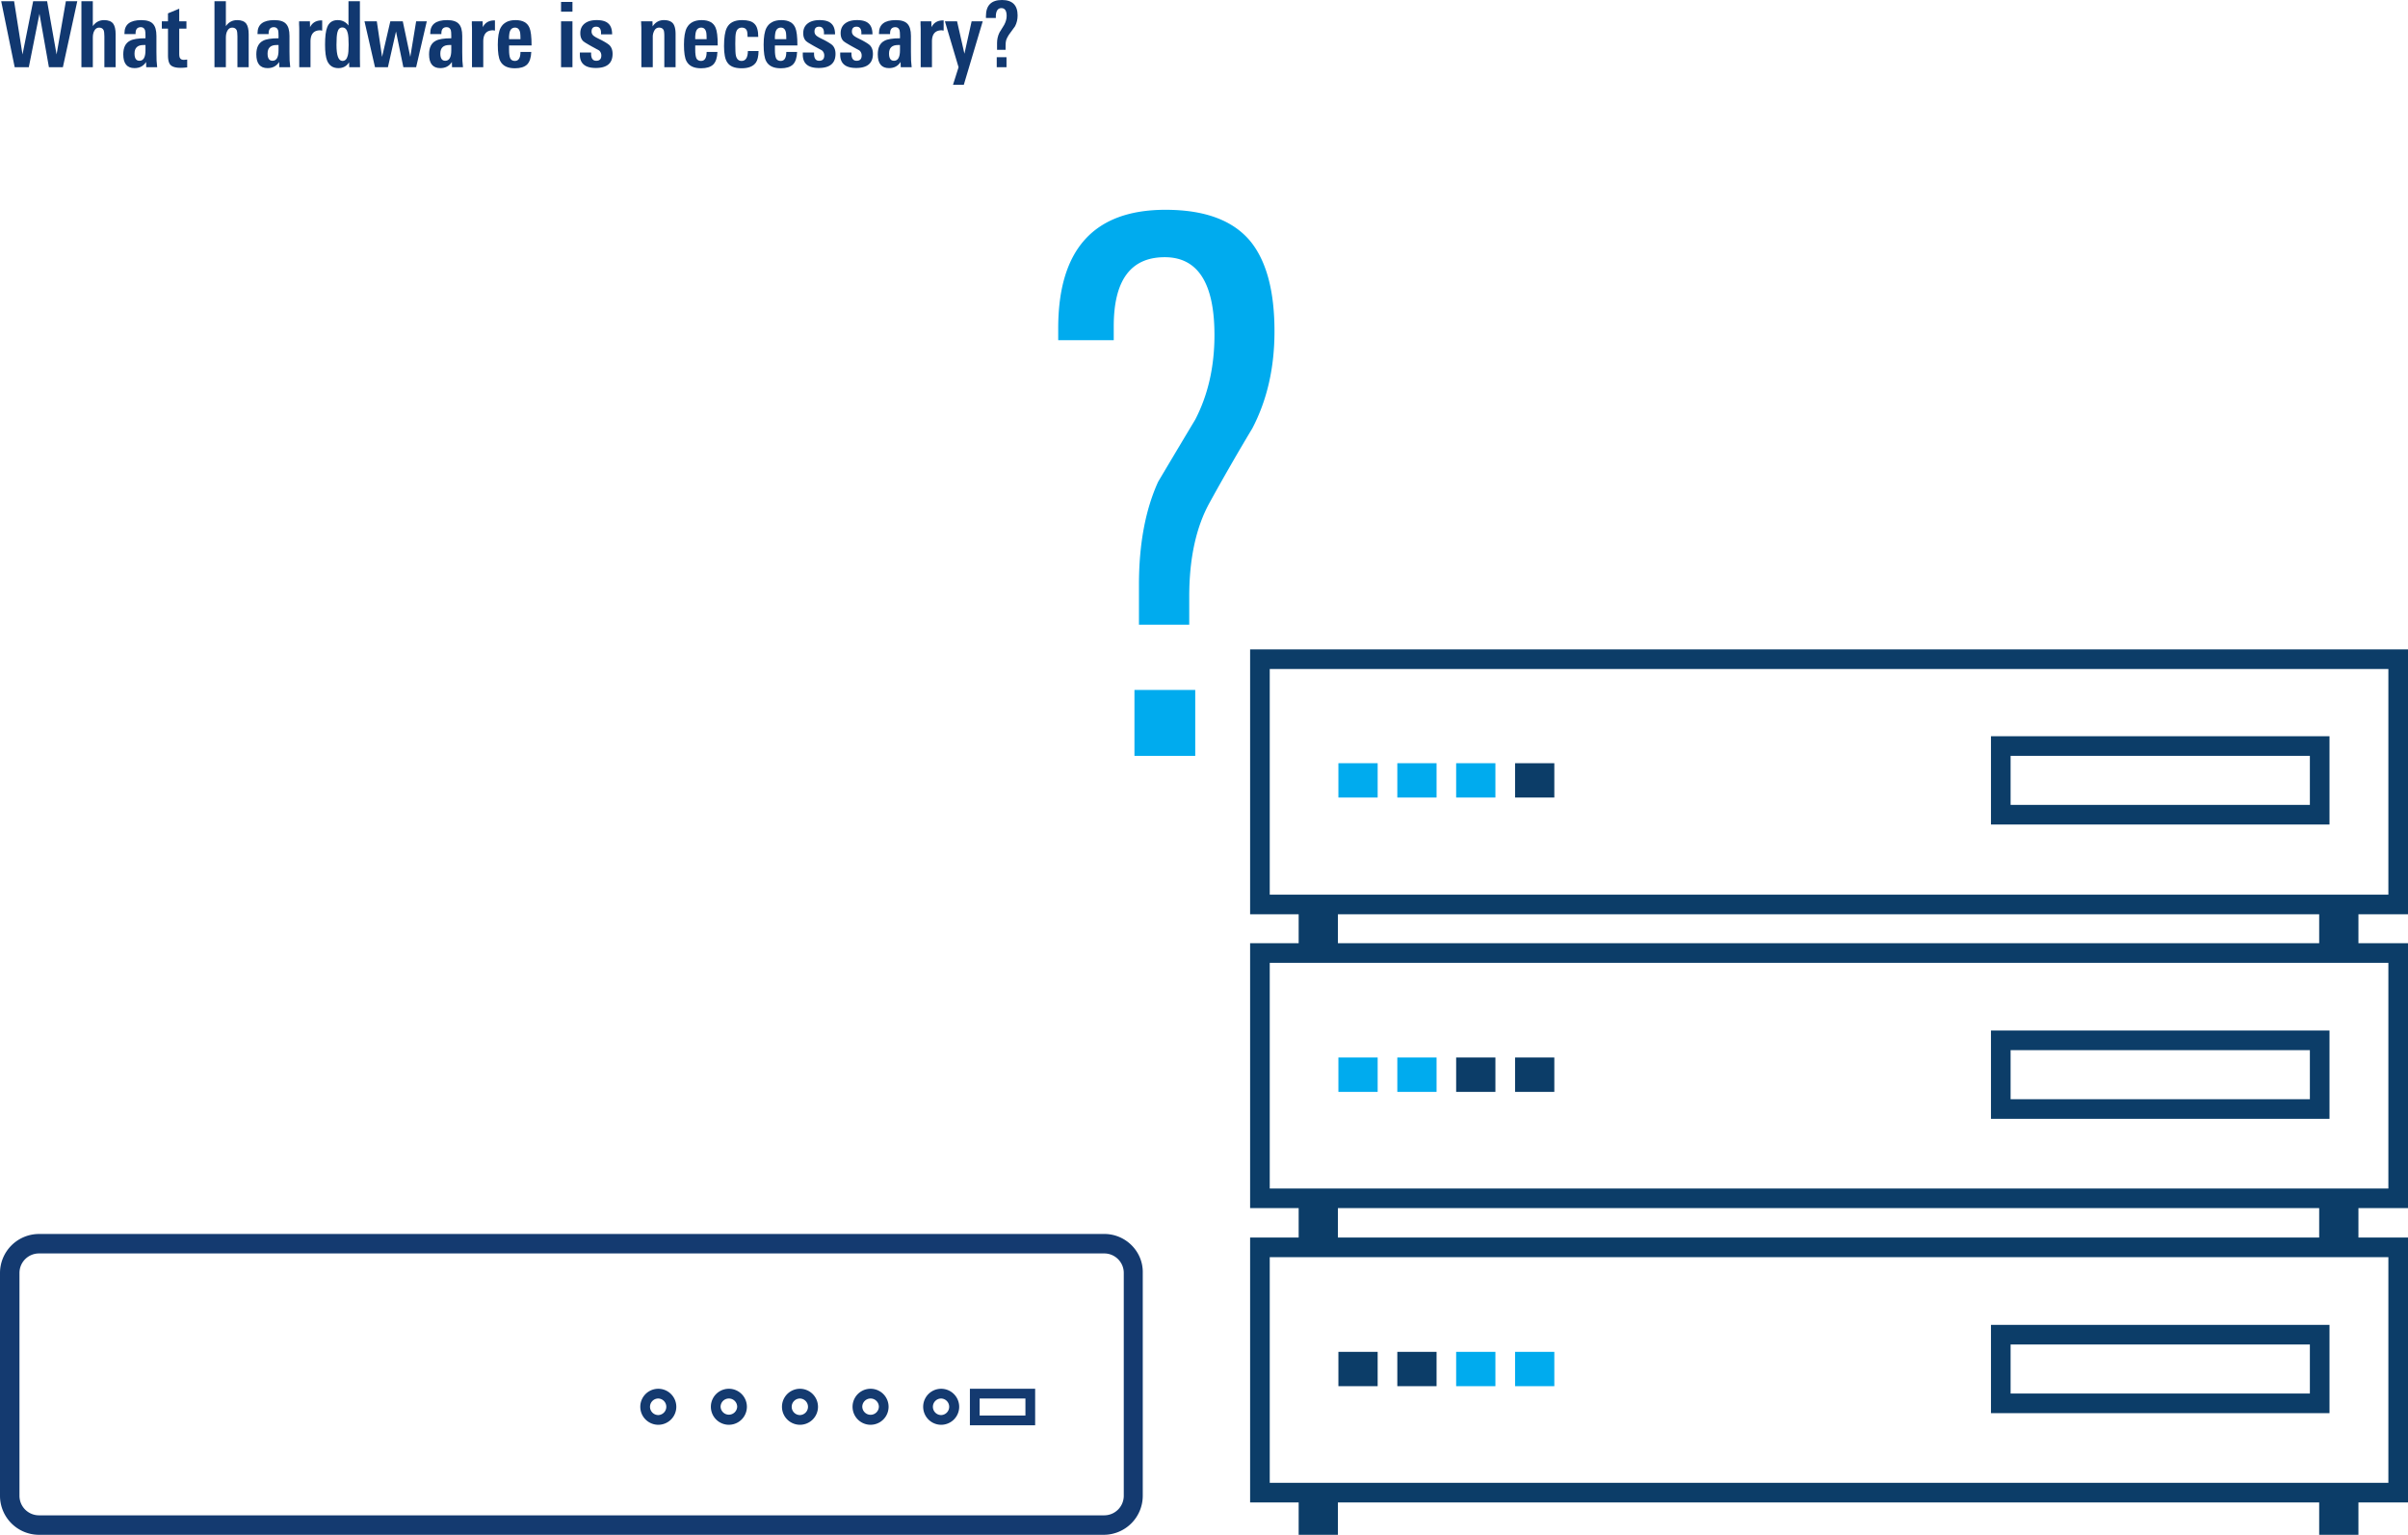
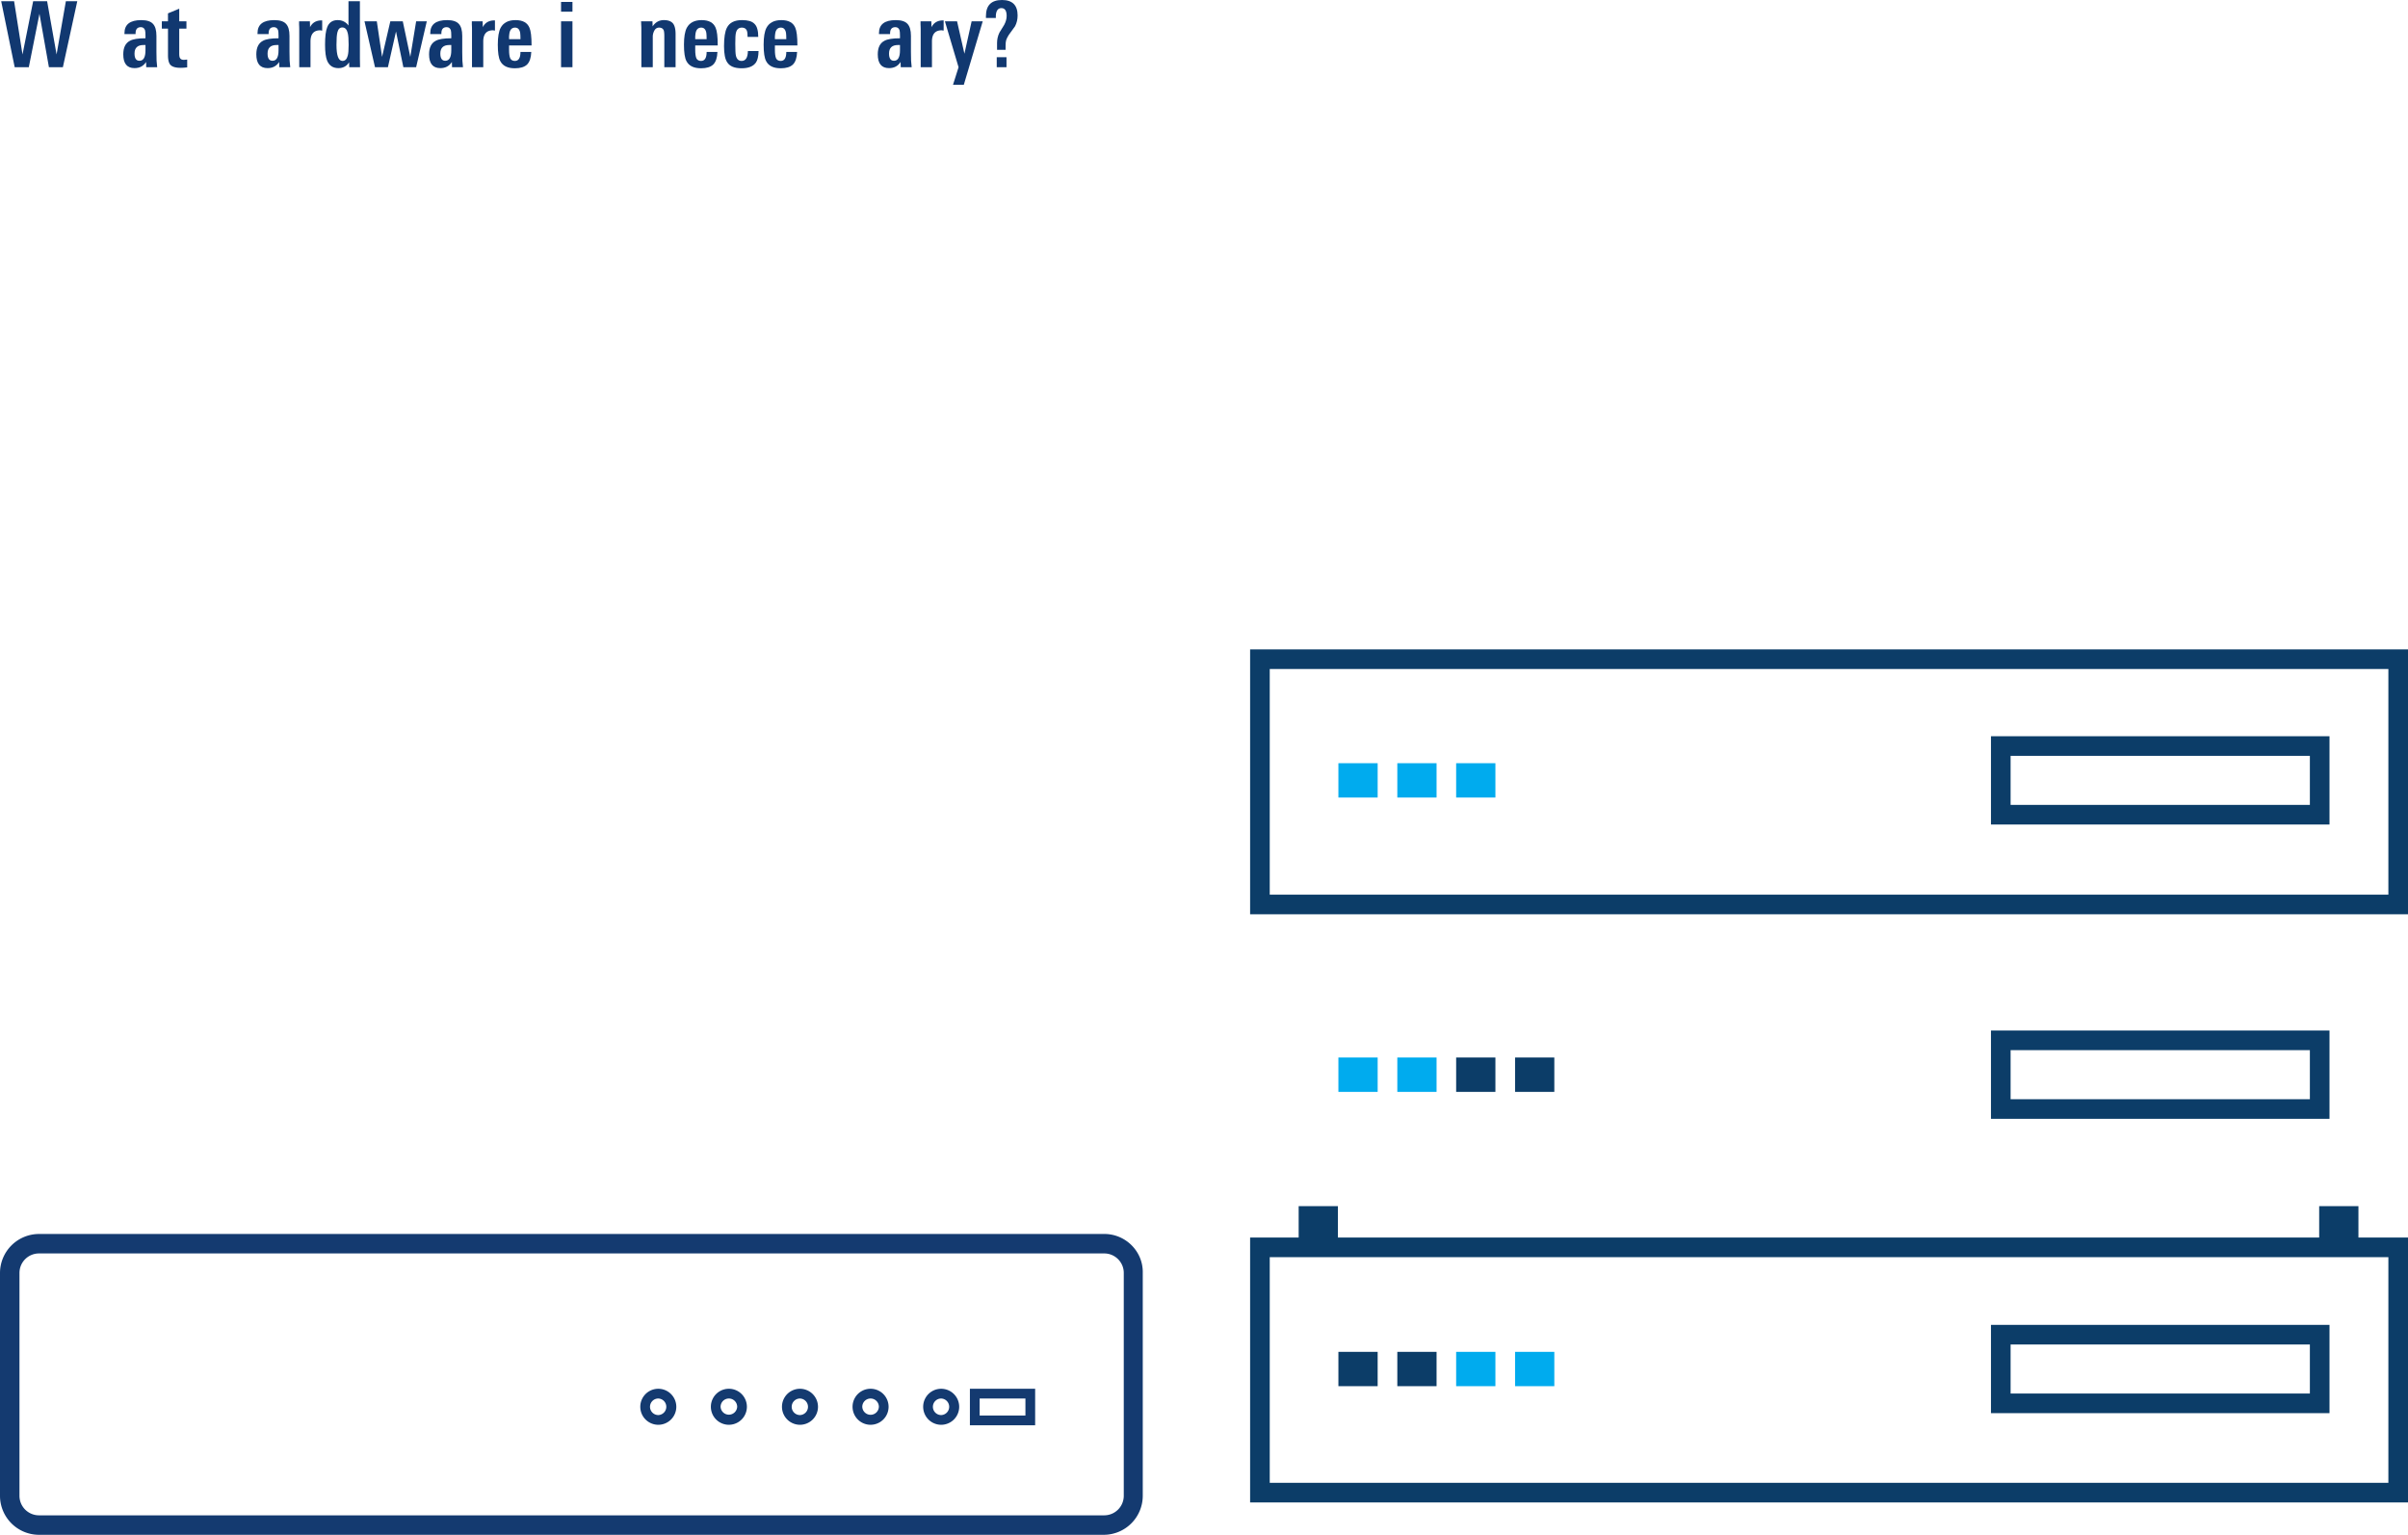
<svg xmlns="http://www.w3.org/2000/svg" xmlns:xlink="http://www.w3.org/1999/xlink" version="1.2" viewBox="0 0 250.68 159.814">
  <defs>
    <symbol id="a" overflow="visible">
      <path d="M6.547 0H5.094l-.985-5.563L3 0H1.531L.125-6.875h1.344l.875 5.547 1.11-5.547h1.452l.985 5.547.968-5.547h1.188zm0 0" />
    </symbol>
    <symbol id="b" overflow="visible">
-       <path d="M2.906 0v-3.203c0-.313-.027-.531-.078-.656-.086-.176-.242-.266-.469-.266-.218 0-.386.11-.5.328-.105.188-.156.422-.156.703V0H.516v-6.875h1.187v2.594c.29-.414.68-.625 1.172-.625.445 0 .766.125.953.375.164.23.25.593.25 1.093V0zm0 0" />
-     </symbol>
+       </symbol>
    <symbol id="c" overflow="visible">
      <path d="M2.578-2.313h-.203c-.625 0-.938.297-.938.891 0 .5.172.75.516.75.414 0 .625-.363.625-1.094zM2.656 0l-.015-.547c-.274.43-.672.64-1.204.64C.657.094.266-.382.266-1.343c0-.695.226-1.164.687-1.406.313-.176.852-.266 1.625-.266v-.25c0-.289-.015-.488-.047-.593-.074-.207-.219-.313-.437-.313-.367 0-.547.215-.547.64v.079H.39v-.094c0-.906.582-1.36 1.75-1.36.582 0 .988.134 1.218.391.239.25.36.668.36 1.25v1.672c0 .336.004.637.015.907.02.261.04.492.063.687zm0 0" />
    </symbol>
    <symbol id="d" overflow="visible">
      <path d="M2.703.016c-.094.007-.2.02-.312.03a4.783 4.783 0 01-.36.017c-.5 0-.851-.094-1.047-.282-.187-.176-.28-.52-.28-1.031v-2.766H.062v-.765h.64v-.828l1.172-.485v1.313h.75v.765h-.75v2.594c0 .25.031.414.094.484.07.118.207.172.406.172.063-.007.172-.02.328-.03zm0 0" />
    </symbol>
    <symbol id="f" overflow="visible">
      <path d="M2.906-3.813a.461.461 0 00-.11-.015.392.392 0 00-.093-.016c-.68 0-1.015.39-1.015 1.172V0H.516v-3.922c0-.207-.008-.379-.016-.515v-.344h1.125l.016.61c.238-.47.64-.704 1.203-.704h.062zm0 0" />
    </symbol>
    <symbol id="g" overflow="visible">
      <path d="M2.797-2.344c0-.562-.031-.969-.094-1.219-.094-.382-.281-.578-.562-.578-.262 0-.434.172-.516.516-.063.242-.094.672-.094 1.297 0 1.117.207 1.672.625 1.672.27 0 .453-.18.547-.547.063-.219.094-.598.094-1.14zM2.859 0l-.015-.516c-.25.407-.621.61-1.11.61C1.172.094.781-.16.563-.672c-.149-.351-.22-.914-.22-1.687 0-.82.071-1.422.22-1.797.187-.5.55-.75 1.093-.75.469 0 .844.187 1.125.562v-2.531H3.97v6c0 .262.004.555.015.875zm0 0" />
    </symbol>
    <symbol id="h" overflow="visible">
      <path d="M5.453 0H4.125l-.766-3.719L2.516 0H1.172L.078-4.781H1.36l.547 3.703.86-3.703h1.296l.782 3.703.61-3.703h1.109zm0 0" />
    </symbol>
    <symbol id="i" overflow="visible">
      <path d="M2.703-2.922c0-.3-.012-.52-.031-.656-.063-.363-.242-.547-.531-.547-.336 0-.532.21-.594.625-.012.086-.024.18-.031.281v.297zm-1.187.656v.438c0 .418.039.719.125.906.093.18.254.266.484.266.383 0 .578-.313.578-.938h1.125C3.805-.988 3.66-.55 3.391-.28c-.274.261-.696.39-1.266.39C1.375.11.867-.133.609-.625.43-.945.344-1.52.344-2.344c0-.8.097-1.39.297-1.765.289-.532.804-.797 1.546-.797.75 0 1.235.265 1.454.797.144.324.218.937.218 1.843zm0 0" />
    </symbol>
    <symbol id="j" overflow="visible">
      <path d="M.516 0v-4.781h1.187V0zm0-5.781v-1.016h1.187v1.016zm0 0" />
    </symbol>
    <symbol id="k" overflow="visible">
-       <path d="M3.656-1.39c0 .98-.586 1.468-1.75 1.468C.82.078.27-.367.25-1.266v-.265h1.172v.156c.008.469.187.703.531.703.352 0 .531-.18.531-.547a.682.682 0 00-.218-.515 2.007 2.007 0 00-.25-.141c-.125-.07-.29-.16-.485-.266-.242-.132-.437-.25-.593-.343a2.493 2.493 0 01-.344-.235c-.2-.195-.297-.472-.297-.828 0-.457.172-.805.516-1.047C1.101-4.8 1.5-4.906 2-4.906c.563 0 .969.12 1.219.36.258.23.39.605.39 1.124H2.453v-.25c-.031-.363-.2-.547-.5-.547-.324 0-.484.168-.484.5 0 .2.086.36.265.485.032.023.102.07.22.14.124.063.3.153.53.266.438.23.723.414.86.547.207.219.312.515.312.89zm0 0" />
-     </symbol>
+       </symbol>
    <symbol id="l" overflow="visible">
      <path d="M2.906 0v-3.219c0-.312-.023-.52-.062-.625-.086-.187-.246-.281-.485-.281-.21 0-.37.102-.484.297a1.36 1.36 0 00-.172.703V0H.516v-4.016c0-.156-.008-.296-.016-.421 0-.133-.008-.25-.016-.344h1.188l.016.531c.289-.438.68-.656 1.171-.656.457 0 .782.125.97.375.163.218.25.586.25 1.093V0zm0 0" />
    </symbol>
    <symbol id="m" overflow="visible">
      <path d="M3.938-1.688c-.012.555-.102.95-.266 1.188-.274.406-.774.61-1.5.61C1.43.11.93-.099.672-.517.453-.836.344-1.395.344-2.187c0-.895.097-1.536.297-1.922.27-.532.789-.797 1.562-.797.313 0 .578.031.797.093.219.063.395.168.531.313.133.137.227.313.281.531.063.219.094.492.094.813h-1.11c0-.301-.026-.52-.077-.656-.086-.208-.258-.313-.516-.313-.336 0-.543.188-.625.563-.043.167-.062.542-.062 1.124 0 .637.02 1.043.062 1.22.082.374.281.562.594.562.426 0 .644-.344.656-1.031zm0 0" />
    </symbol>
    <symbol id="n" overflow="visible">
      <path d="M2.031 1.828H.906L1.484 0 .063-4.781h1.265l.766 3.375.75-3.375H4zm0 0" />
    </symbol>
    <symbol id="o" overflow="visible">
      <path d="M1.422 0v-1.047h1.016V0zm2.172-5.39c0 .417-.09.792-.266 1.124 0 .012-.219.313-.656.907-.125.199-.215.375-.266.53-.043.138-.062.337-.062.595v.421h-.89v-.703c0-.382.081-.75.25-1.093.081-.133.163-.27.25-.407.081-.132.163-.27.25-.406.163-.312.25-.617.25-.922 0-.539-.184-.812-.548-.812-.355 0-.547.261-.578.781v.25H.297v-.188C.297-6.438.852-7 1.969-7c1.082 0 1.625.54 1.625 1.61zm0 0" />
    </symbol>
    <symbol id="p" overflow="visible">
-       <path d="M25.531-44.203c0 3.805-.773 7.172-2.312 10.11a240.647 240.647 0 00-4.438 7.718c-1.418 2.563-2.125 5.828-2.125 9.797v2.922h-5.234v-4.156c0-4.22.664-7.797 2-10.735 1.281-2.156 2.566-4.312 3.86-6.469 1.331-2.57 2-5.504 2-8.797 0-5.406-1.727-8.109-5.173-8.109-3.543 0-5.312 2.399-5.312 7.188v1.453H3.016v-1.235c0-8.226 3.722-12.343 11.171-12.343 4.114 0 7.07 1.109 8.876 3.328 1.644 2.054 2.468 5.164 2.468 9.328zM17.281 0h-6.328v-6.86h6.328zm0 0" />
-     </symbol>
+       </symbol>
  </defs>
  <use height="100%" width="100%" y="50.807" x="28.347" xlink:href="#a" fill="#113870" transform="translate(-28.348 -43.807)" />
  <g fill="#113870" transform="translate(-28.348 -43.807)">
    <use height="100%" width="100%" y="50.807" x="36.308" xlink:href="#b" />
    <use height="100%" width="100%" y="50.807" x="40.915" xlink:href="#c" />
    <use height="100%" width="100%" y="50.807" x="45.133" xlink:href="#d" />
    <use height="100%" width="100%" y="50.807" x="47.917" xlink:href="#e" />
    <use height="100%" width="100%" y="50.807" x="50.159" xlink:href="#b" />
    <use height="100%" width="100%" y="50.807" x="54.766" xlink:href="#c" />
    <use height="100%" width="100%" y="50.807" x="58.984" xlink:href="#f" />
  </g>
  <use height="100%" width="100%" y="50.807" x="61.845" xlink:href="#g" fill="#113870" transform="translate(-28.348 -43.807)" />
  <use height="100%" width="100%" y="50.807" x="66.215" xlink:href="#h" fill="#113870" transform="translate(-28.348 -43.807)" />
  <g fill="#113870" transform="translate(-28.348 -43.807)">
    <use height="100%" width="100%" y="50.807" x="72.75" xlink:href="#c" />
    <use height="100%" width="100%" y="50.807" x="76.968" xlink:href="#f" />
  </g>
  <g fill="#113870" transform="translate(-28.348 -43.807)">
    <use height="100%" width="100%" y="50.807" x="79.827" xlink:href="#i" />
    <use height="100%" width="100%" y="50.807" x="83.998" xlink:href="#e" />
    <use height="100%" width="100%" y="50.807" x="86.24" xlink:href="#j" />
    <use height="100%" width="100%" y="50.807" x="88.463" xlink:href="#k" />
    <use height="100%" width="100%" y="50.807" x="92.358" xlink:href="#e" />
    <use height="100%" width="100%" y="50.807" x="94.6" xlink:href="#l" />
    <use height="100%" width="100%" y="50.807" x="99.207" xlink:href="#i" />
    <use height="100%" width="100%" y="50.807" x="103.378" xlink:href="#m" />
    <use height="100%" width="100%" y="50.807" x="107.501" xlink:href="#i" />
    <use height="100%" width="100%" y="50.807" x="111.671" xlink:href="#k" />
    <use height="100%" width="100%" y="50.807" x="115.566" xlink:href="#k" />
    <use height="100%" width="100%" y="50.807" x="119.461" xlink:href="#c" />
    <use height="100%" width="100%" y="50.807" x="123.679" xlink:href="#f" />
    <use height="100%" width="100%" y="50.807" x="126.653" xlink:href="#n" />
    <use height="100%" width="100%" y="50.807" x="130.69" xlink:href="#o" />
  </g>
  <use height="100%" width="100%" y="122.511" x="135.495" xlink:href="#p" fill="#00abee" transform="translate(-28.348 -43.807)" />
  <path d="M250.68 128.86H130.14v27.583h120.54zm-2.043 25.54H132.184v-23.496h116.453zm0 0" fill="#0c3d68" />
  <path d="M242.508 137.954h-35.242v9.192h35.242zm-2.043 7.149h-31.156v-5.106h31.156zm0 0M139.332 140.763h4.086v3.574h-4.086zm0 0M145.465 140.763h4.086v3.574h-4.086zm0 0" fill="#0c3d68" />
-   <path d="M151.59 140.763h4.086v3.574h-4.086zm0 0M157.723 140.763h4.086v3.574h-4.086zm0 0" fill="#00abee" />
-   <path d="M135.195 156.24h4.086v3.574h-4.086zm0 0M241.434 156.24h4.086v3.574h-4.086zm0 0M250.68 98.216H130.14v27.582h120.54zm-2.043 25.54H132.184v-23.497h116.453zm0 0" fill="#0c3d68" />
+   <path d="M151.59 140.763h4.086v3.574h-4.086m0 0M157.723 140.763h4.086v3.574h-4.086zm0 0" fill="#00abee" />
  <path d="M242.508 107.306h-35.242v9.195h35.242zm-2.043 7.152h-31.156v-5.11h31.156zm0 0" fill="#0c3d68" />
  <path d="M139.332 110.114h4.086v3.579h-4.086zm0 0M145.465 110.114h4.086v3.579h-4.086zm0 0" fill="#00abee" />
  <path d="M151.59 110.114h4.086v3.579h-4.086zm0 0M157.723 110.114h4.086v3.579h-4.086zm0 0M135.195 125.591h4.086v3.578h-4.086zm0 0M241.434 125.591h4.086v3.578h-4.086zm0 0M250.68 67.618H130.14V95.2h120.54zm-2.043 25.54H132.184V69.66h116.453zm0 0" fill="#0c3d68" />
  <path d="M242.508 76.661h-35.242v9.192h35.242zm-2.043 7.149h-31.156v-5.106h31.156zm0 0" fill="#0c3d68" />
  <path d="M139.332 79.47h4.086v3.574h-4.086zm0 0M145.465 79.47h4.086v3.574h-4.086zm0 0M151.59 79.47h4.086v3.574h-4.086zm0 0" fill="#00abee" />
-   <path d="M157.723 79.47h4.086v3.574h-4.086zm0 0M135.195 94.947h4.086v3.574h-4.086zm0 0M241.434 94.947h4.086v3.574h-4.086zm0 0" fill="#0c3d68" />
  <path d="M114.96 128.49H4.056A4.066 4.066 0 000 132.543v23.215a4.066 4.066 0 004.055 4.055H114.91a4.066 4.066 0 004.055-4.055v-23.215c.05-2.23-1.777-4.055-4.004-4.055m0 2.028c1.113 0 2.027.91 2.027 2.027v23.215a2.036 2.036 0 01-2.027 2.027H4.055a2.033 2.033 0 01-2.028-2.027v-23.215a2.03 2.03 0 012.028-2.027H114.96" fill="#143a70" />
  <path d="M101.984 147.396h4.766v-1.774h-4.766zm5.778 1.011h-6.793v-3.8h6.793zm0 0M68.531 145.622a.863.863 0 00-.863.86c0 .476.387.863.863.863a.862.862 0 000-1.723m0 2.735a1.875 1.875 0 010-3.75 1.88 1.88 0 011.875 1.875 1.878 1.878 0 01-1.875 1.875M75.879 145.622a.863.863 0 00-.863.86.864.864 0 001.726 0 .863.863 0 00-.863-.86m0 2.735a1.875 1.875 0 110-3.751 1.875 1.875 0 010 3.75M83.281 145.622a.863.863 0 00-.863.86c0 .476.387.863.863.863a.862.862 0 000-1.723m0 2.735a1.875 1.875 0 010-3.75 1.88 1.88 0 011.875 1.875 1.878 1.878 0 01-1.875 1.875M90.629 145.622a.865.865 0 00-.863.86.864.864 0 001.727 0 .863.863 0 00-.864-.86m0 2.735a1.875 1.875 0 110-3.751 1.875 1.875 0 010 3.75M97.98 145.622a.863.863 0 00-.863.86c0 .476.387.863.863.863a.862.862 0 000-1.723m0 2.735a1.875 1.875 0 010-3.75 1.88 1.88 0 011.875 1.875 1.878 1.878 0 01-1.875 1.875" fill="#143a70" />
</svg>